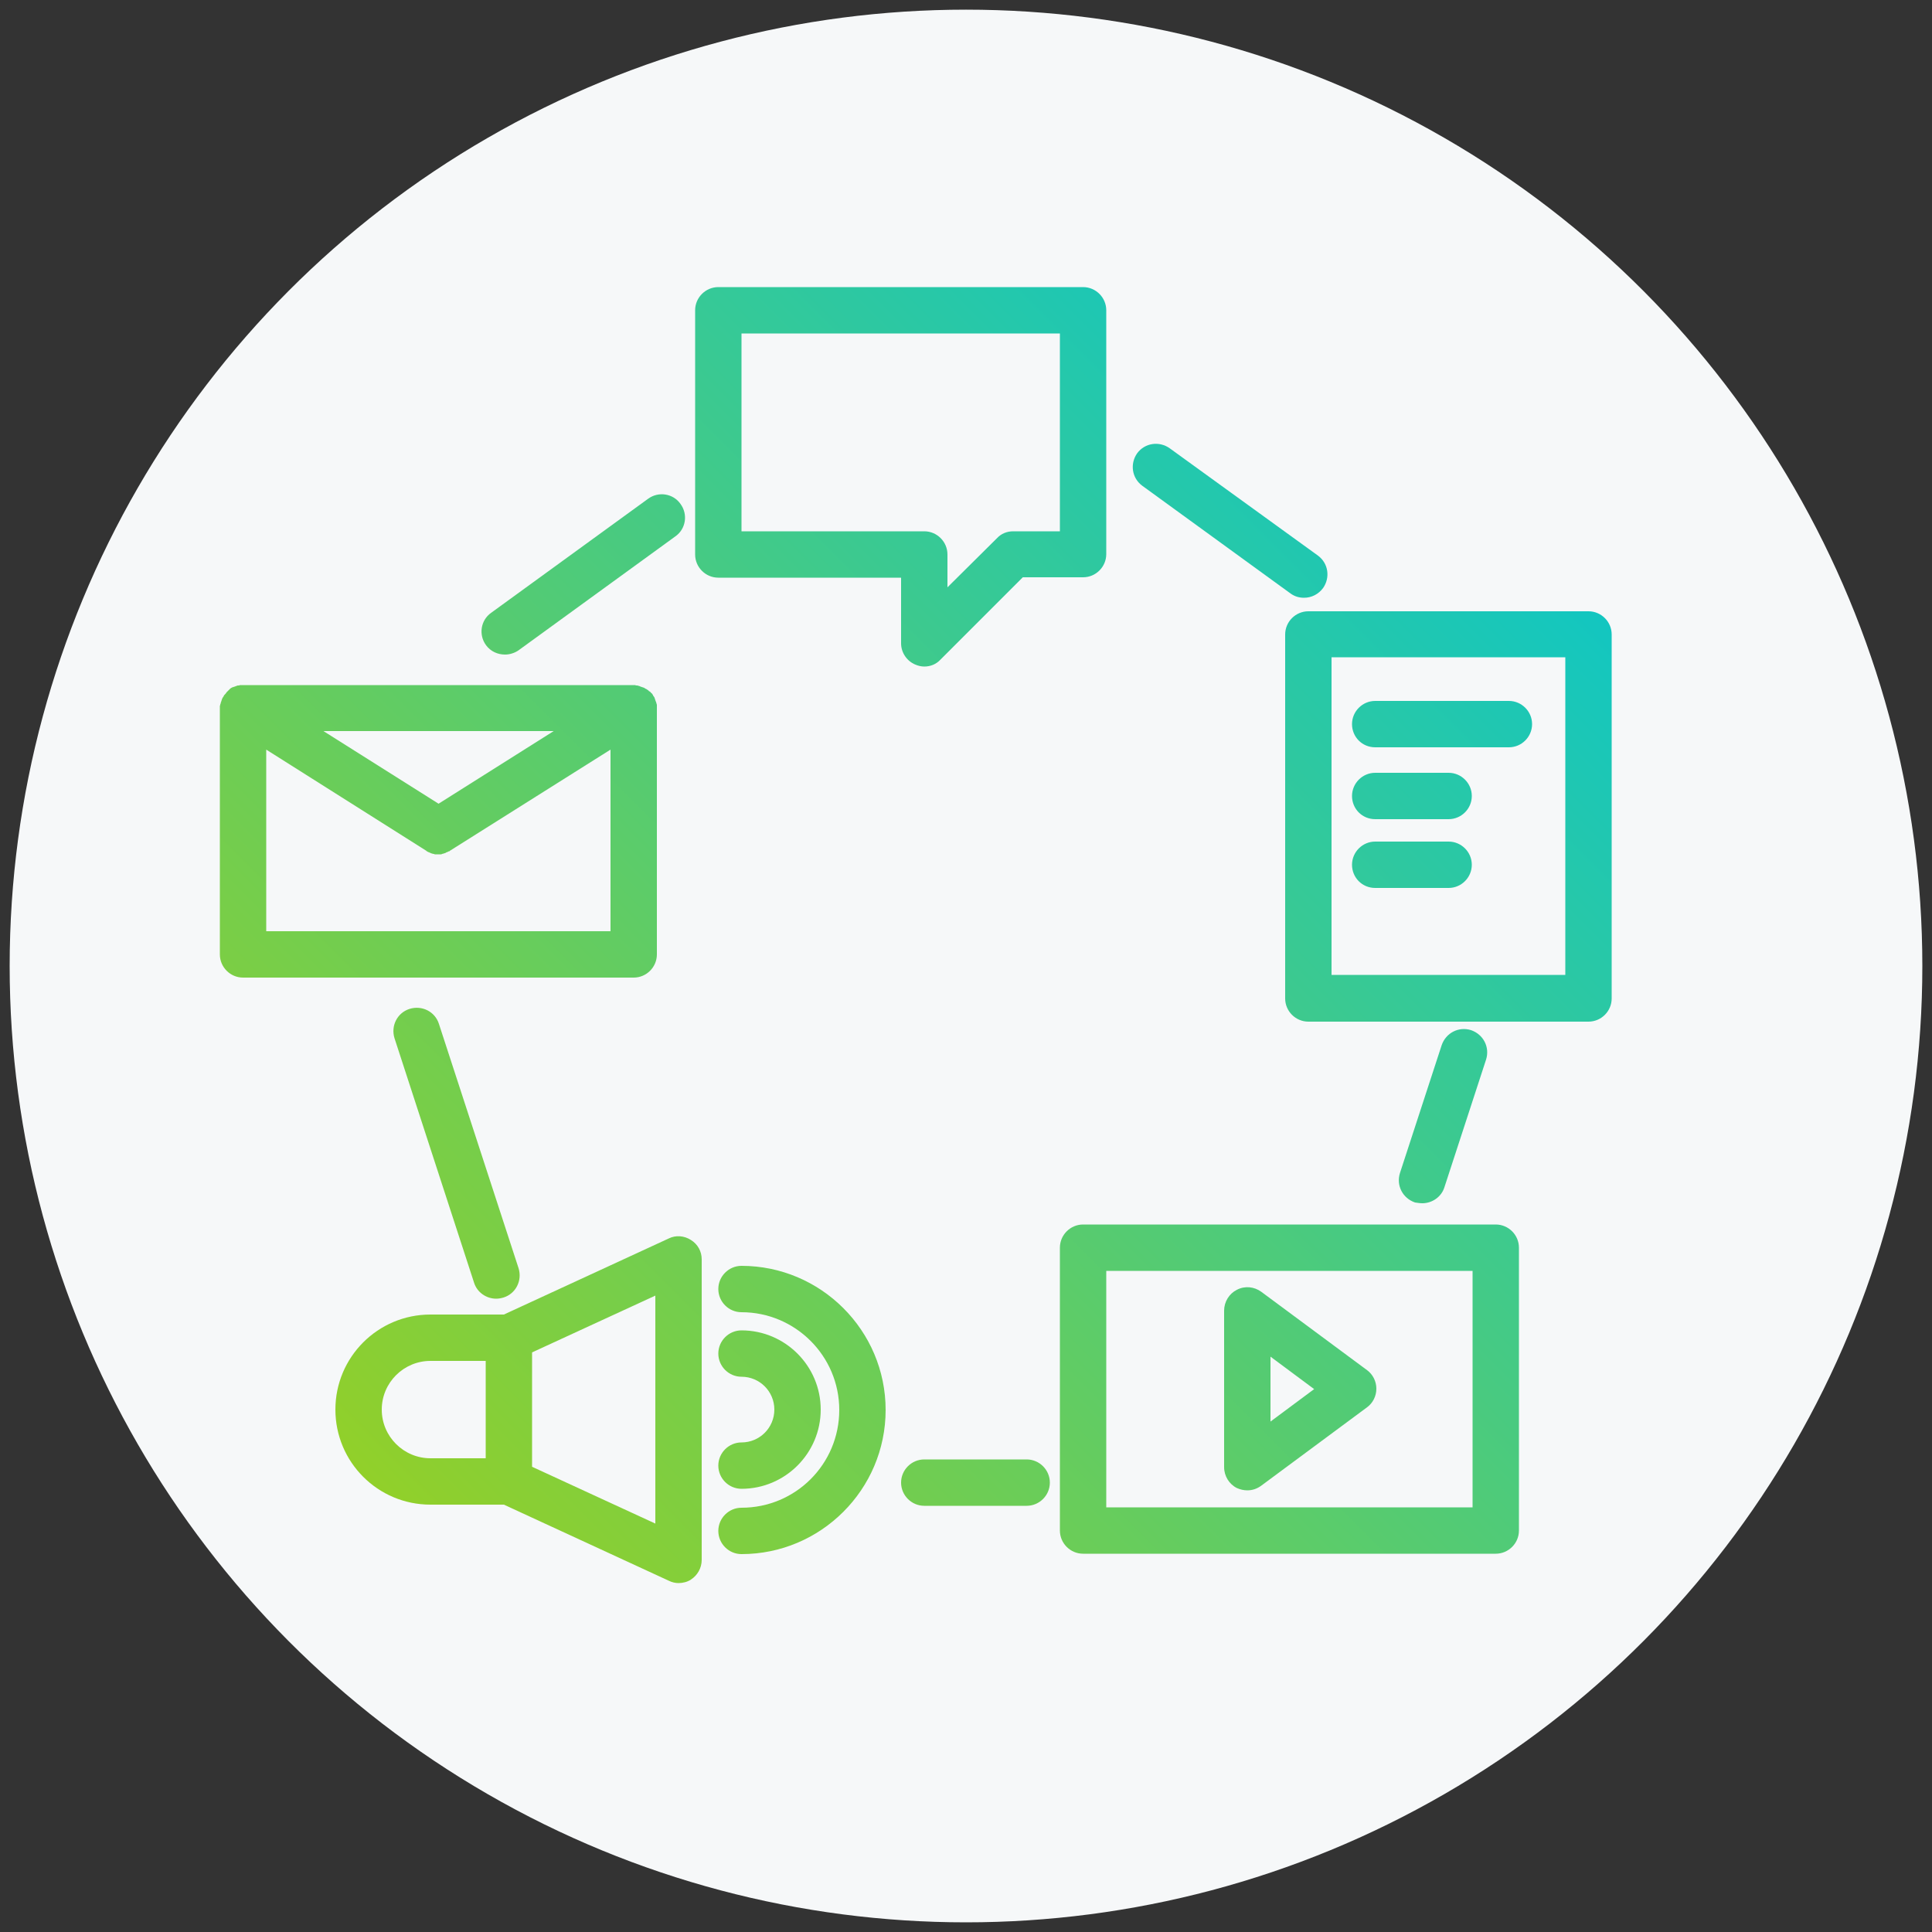
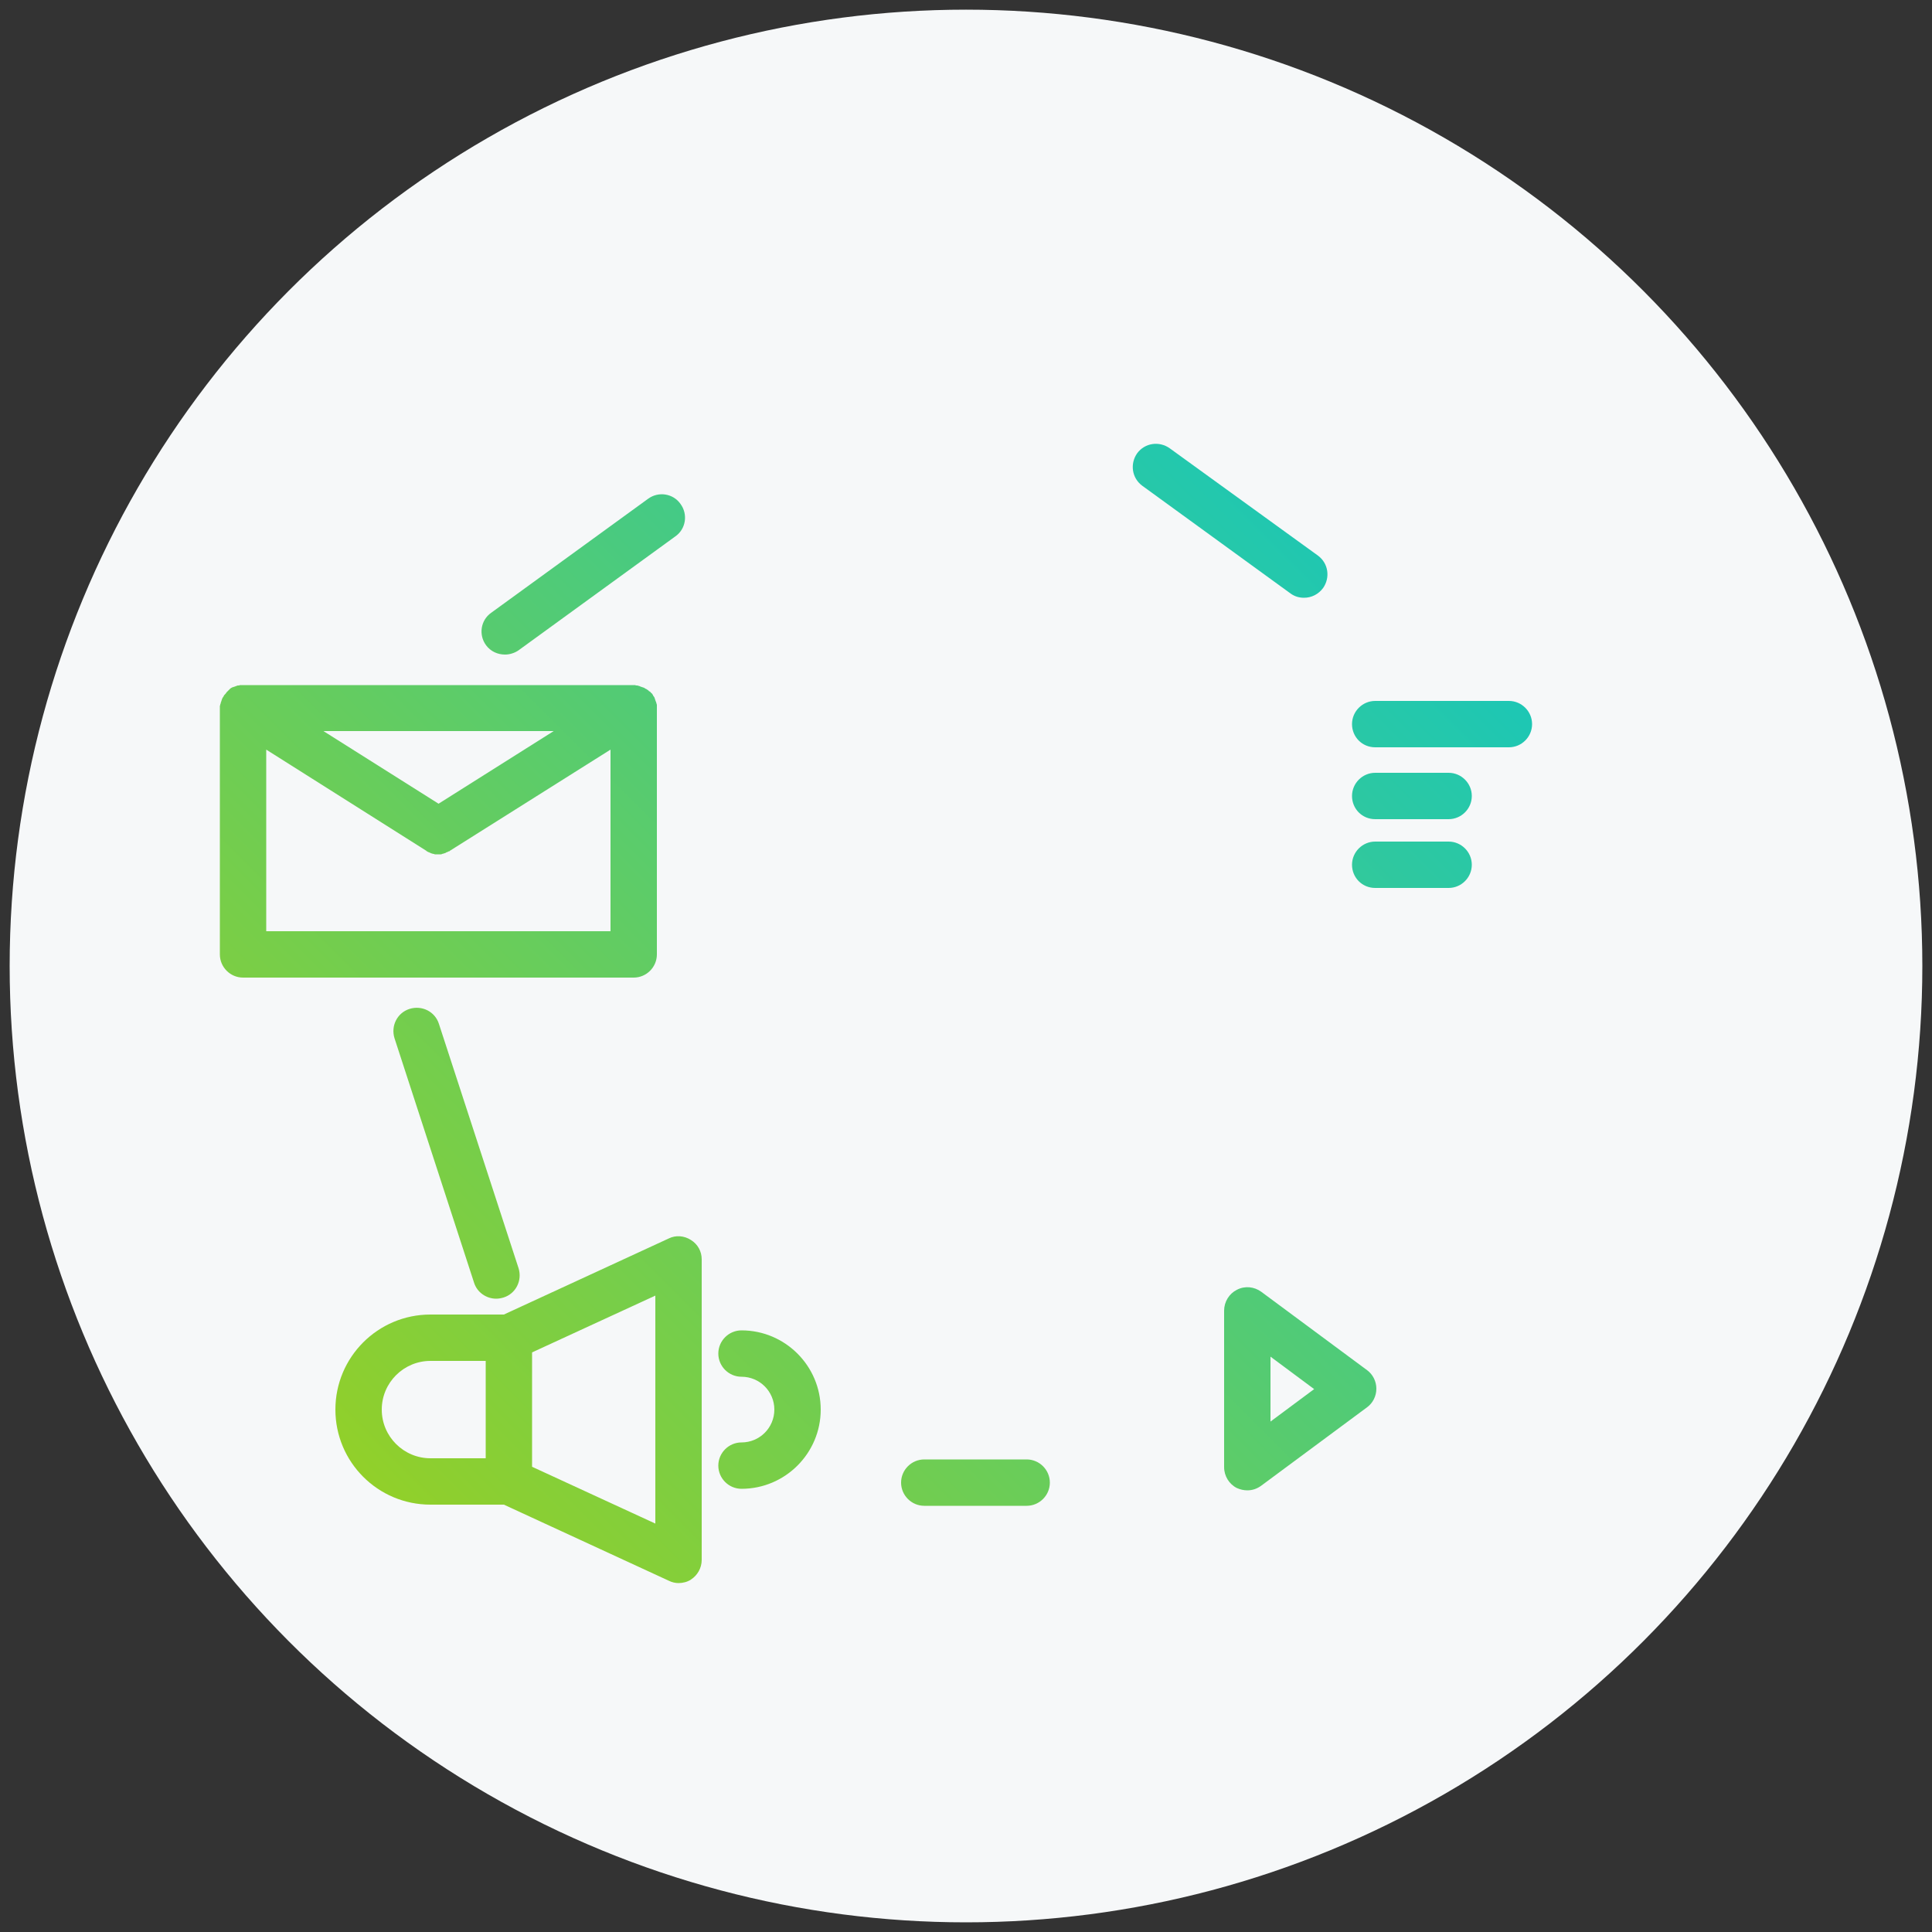
<svg xmlns="http://www.w3.org/2000/svg" version="1.1" id="Livello_1" x="0px" y="0px" viewBox="0 0 500 500" style="enable-background:new 0 0 500 500;" xml:space="preserve">
  <rect x="0" y="0" width="500" height="500" fill="#333333" stroke="none" />
  <style type="text/css"> .st0{fill:#F6F8F9;} .st1{fill:url(#SVGID_1_);} .st2{fill:url(#SVGID_2_);} .st3{fill:url(#SVGID_3_);} .st4{fill:url(#SVGID_4_);} .st5{fill:url(#SVGID_5_);} .st6{fill:url(#SVGID_6_);} .st7{fill:url(#SVGID_7_);} .st8{fill:url(#SVGID_8_);} .st9{fill:url(#SVGID_9_);} .st10{fill:url(#SVGID_10_);} .st11{fill:url(#SVGID_11_);} .st12{fill:url(#SVGID_12_);} .st13{fill:url(#SVGID_13_);} .st14{fill:url(#SVGID_14_);} .st15{fill:url(#SVGID_15_);} .st16{fill:url(#SVGID_16_);} </style>
  <g>
    <circle class="st0" cx="250" cy="250" r="247.5" />
    <g>
      <linearGradient id="SVGID_1_" gradientUnits="userSpaceOnUse" x1="-9.136" y1="354.107" x2="310.502" y2="34.469">
        <stop offset="0" style="stop-color:#A3D115" />
        <stop offset="1" style="stop-color:#0EC6C6" />
      </linearGradient>
-       <path class="st1" d="M236.9,172c0.7,0.3,1.5,0.5,2.3,0.5c1.6,0,3.1-0.6,4.2-1.8l21.3-21.3h15.6c3.3,0,6-2.7,6-6V80.3 c0-3.3-2.7-6-6-6h-94.4c-3.3,0-6,2.7-6,6v63.2c0,3.3,2.7,6,6,6h47.3v17C233.2,168.9,234.7,171.1,236.9,172z M191.9,137.4V86.3 h82.4v51.2h-12.1c-1.6,0-3.1,0.6-4.2,1.8L245.2,152v-8.5c0-3.3-2.7-6-6-6H191.9z" />
      <linearGradient id="SVGID_2_" gradientUnits="userSpaceOnUse" x1="-17.361" y1="345.882" x2="302.278" y2="26.244">
        <stop offset="0" style="stop-color:#A3D115" />
        <stop offset="1" style="stop-color:#0EC6C6" />
      </linearGradient>
      <path class="st2" d="M170,247v-63.8c0,0,0-0.1,0-0.1c0-0.1,0-0.3,0-0.4c0-0.1,0-0.2,0-0.2c0-0.1,0-0.2-0.1-0.4 c0-0.1,0-0.2-0.1-0.3c0-0.1,0-0.2-0.1-0.3c0-0.1-0.1-0.2-0.1-0.3c0-0.1-0.1-0.2-0.1-0.3c0-0.1-0.1-0.2-0.1-0.3 c0-0.1-0.1-0.2-0.1-0.2c-0.1-0.1-0.1-0.2-0.2-0.3c0,0-0.1-0.1-0.1-0.1c0,0,0,0,0-0.1c-0.1-0.1-0.1-0.2-0.2-0.3 c-0.1-0.1-0.1-0.2-0.2-0.2c-0.1-0.1-0.1-0.1-0.2-0.2c-0.1-0.1-0.1-0.2-0.2-0.2c0,0-0.1-0.1-0.2-0.1c-0.1-0.1-0.2-0.2-0.3-0.3 c0,0-0.1-0.1-0.2-0.1c-0.1-0.1-0.2-0.2-0.3-0.2c-0.1,0-0.1-0.1-0.2-0.1c-0.1-0.1-0.2-0.1-0.3-0.2c-0.1,0-0.2-0.1-0.3-0.1 c-0.1,0-0.2-0.1-0.3-0.1c-0.1,0-0.2-0.1-0.3-0.1c-0.1,0-0.2-0.1-0.2-0.1c-0.1,0-0.2-0.1-0.3-0.1c-0.1,0-0.2,0-0.3-0.1 c-0.1,0-0.2,0-0.3,0c-0.1,0-0.2,0-0.3-0.1c-0.1,0-0.1,0-0.2,0c-0.1,0-0.3,0-0.4,0c0,0,0,0-0.1,0H62.9c0,0,0,0-0.1,0 c-0.1,0-0.3,0-0.4,0c-0.1,0-0.1,0-0.2,0c-0.1,0-0.2,0-0.3,0.1c-0.1,0-0.2,0-0.3,0c-0.1,0-0.2,0-0.3,0.1c-0.1,0-0.2,0-0.3,0.1 c-0.1,0-0.2,0.1-0.3,0.1c-0.1,0-0.2,0.1-0.3,0.1c-0.1,0-0.2,0.1-0.3,0.1c-0.1,0-0.1,0.1-0.2,0.1c-0.1,0.1-0.2,0.1-0.3,0.2 c0,0-0.1,0.1-0.1,0.1c-0.1,0.1-0.2,0.2-0.3,0.3c0,0-0.1,0.1-0.1,0.1c-0.1,0.1-0.2,0.2-0.3,0.3c0,0-0.1,0.1-0.1,0.1 c-0.1,0.1-0.2,0.2-0.2,0.3c-0.1,0.1-0.1,0.1-0.2,0.2c-0.1,0.1-0.1,0.2-0.2,0.2c-0.1,0.1-0.1,0.2-0.2,0.3c0,0,0,0,0,0.1 c0,0-0.1,0.1-0.1,0.1c-0.1,0.1-0.1,0.2-0.2,0.3c0,0.1-0.1,0.2-0.1,0.2c0,0.1-0.1,0.2-0.1,0.3c0,0.1-0.1,0.2-0.1,0.3 c0,0.1-0.1,0.2-0.1,0.3c0,0.1-0.1,0.2-0.1,0.3c0,0.1,0,0.2-0.1,0.3c0,0.1,0,0.2-0.1,0.4c0,0.1,0,0.2,0,0.2c0,0.1,0,0.3,0,0.4 c0,0,0,0.1,0,0.1V247c0,3.3,2.7,6,6,6H164C167.3,253,170,250.3,170,247z M113.5,208l-29.8-18.8h59.6L113.5,208z M68.9,241v-47 l41.3,26.1c0,0,0.1,0,0.1,0.1c0.2,0.1,0.3,0.2,0.5,0.3c0.1,0,0.2,0.1,0.3,0.1c0.1,0.1,0.3,0.1,0.4,0.2c0.1,0,0.2,0.1,0.3,0.1 c0.1,0,0.3,0.1,0.4,0.1c0.1,0,0.2,0,0.3,0.1c0.2,0,0.4,0,0.7,0c0,0,0.1,0,0.1,0c0,0,0,0,0,0s0,0,0,0c0,0,0.1,0,0.1,0 c0.2,0,0.4,0,0.7,0c0.1,0,0.2,0,0.3-0.1c0.1,0,0.3-0.1,0.4-0.1c0.1,0,0.2-0.1,0.3-0.1c0.1,0,0.3-0.1,0.4-0.2 c0.1,0,0.2-0.1,0.3-0.1c0.2-0.1,0.3-0.2,0.5-0.2c0,0,0.1,0,0.1-0.1L158,194v47H68.9z" />
      <linearGradient id="SVGID_3_" gradientUnits="userSpaceOnUse" x1="75.695" y1="438.938" x2="395.334" y2="119.3">
        <stop offset="0" style="stop-color:#A3D115" />
        <stop offset="1" style="stop-color:#0EC6C6" />
      </linearGradient>
      <path class="st3" d="M178.8,320.9c-1.7-1.1-3.9-1.3-5.7-0.4l-42.7,19.7h-19c-13.6,0-24.6,11-24.6,24.6c0,13.6,11,24.6,24.6,24.6 h19l42.7,19.7c0.8,0.4,1.7,0.6,2.5,0.6c1.1,0,2.3-0.3,3.2-0.9c1.7-1.1,2.8-3,2.8-5.1v-77.8C181.6,323.9,180.6,322,178.8,320.9z M98.8,364.8c0-7,5.7-12.6,12.6-12.6h14.3v25.2h-14.3C104.5,377.4,98.8,371.8,98.8,364.8z M169.6,394.3l-31.9-14.7V350l31.9-14.7 V394.3z" />
      <linearGradient id="SVGID_4_" gradientUnits="userSpaceOnUse" x1="98.225" y1="461.468" x2="417.863" y2="141.83">
        <stop offset="0" style="stop-color:#A3D115" />
        <stop offset="1" style="stop-color:#0EC6C6" />
      </linearGradient>
      <path class="st4" d="M191.9,373.3c-3.3,0-6,2.7-6,6s2.7,6,6,6c11.3,0,20.5-9.2,20.5-20.5c0-11.3-9.2-20.5-20.5-20.5 c-3.3,0-6,2.7-6,6s2.7,6,6,6c4.7,0,8.5,3.8,8.5,8.5S196.6,373.3,191.9,373.3z" />
      <linearGradient id="SVGID_5_" gradientUnits="userSpaceOnUse" x1="99.956" y1="463.198" x2="419.594" y2="143.56">
        <stop offset="0" style="stop-color:#A3D115" />
        <stop offset="1" style="stop-color:#0EC6C6" />
      </linearGradient>
-       <path class="st5" d="M191.9,327.6c-3.3,0-6,2.7-6,6s2.7,6,6,6c13.9,0,25.3,11.3,25.3,25.3s-11.3,25.3-25.3,25.3c-3.3,0-6,2.7-6,6 s2.7,6,6,6c20.5,0,37.3-16.7,37.3-37.3S212.4,327.6,191.9,327.6z" />
      <linearGradient id="SVGID_6_" gradientUnits="userSpaceOnUse" x1="164.991" y1="528.234" x2="484.629" y2="208.595">
        <stop offset="0" style="stop-color:#A3D115" />
        <stop offset="1" style="stop-color:#0EC6C6" />
      </linearGradient>
-       <path class="st6" d="M387.1,316.9H280.3c-3.3,0-6,2.7-6,6v73.2c0,3.3,2.7,6,6,6h106.8c3.3,0,6-2.7,6-6v-73.2 C393.1,319.6,390.4,316.9,387.1,316.9z M381.1,390.1h-94.8v-61.2h94.8V390.1z" />
      <linearGradient id="SVGID_7_" gradientUnits="userSpaceOnUse" x1="161.305" y1="524.548" x2="480.943" y2="204.91">
        <stop offset="0" style="stop-color:#A3D115" />
        <stop offset="1" style="stop-color:#0EC6C6" />
      </linearGradient>
      <path class="st7" d="M320.1,385.1c0.9,0.4,1.8,0.6,2.7,0.6c1.3,0,2.5-0.4,3.6-1.2l27.4-20.3c1.5-1.1,2.4-2.9,2.4-4.8 s-0.9-3.7-2.4-4.8l-27.4-20.3c-1.8-1.3-4.2-1.6-6.3-0.5c-2,1-3.3,3.1-3.3,5.4v40.5C316.8,382,318.1,384.1,320.1,385.1z M328.8,351.1l11.3,8.4l-11.3,8.4V351.1z" />
      <linearGradient id="SVGID_8_" gradientUnits="userSpaceOnUse" x1="44.922" y1="408.165" x2="364.561" y2="88.527">
        <stop offset="0" style="stop-color:#A3D115" />
        <stop offset="1" style="stop-color:#0EC6C6" />
      </linearGradient>
      <path class="st8" d="M295.6,125.7l38.4,27.9c1.1,0.8,2.3,1.1,3.5,1.1c1.9,0,3.7-0.9,4.9-2.5c1.9-2.7,1.4-6.4-1.3-8.4L302.7,116 c-2.7-1.9-6.4-1.4-8.4,1.3C292.4,120,292.9,123.7,295.6,125.7z" />
      <linearGradient id="SVGID_9_" gradientUnits="userSpaceOnUse" x1="149.518" y1="512.761" x2="469.156" y2="193.123">
        <stop offset="0" style="stop-color:#A3D115" />
        <stop offset="1" style="stop-color:#0EC6C6" />
      </linearGradient>
-       <path class="st9" d="M368.1,311.4c2.5,0,4.9-1.6,5.7-4.1l10.8-33.1c1-3.2-0.7-6.5-3.9-7.6c-3.2-1-6.5,0.7-7.6,3.9l-10.8,33.1 c-1,3.2,0.7,6.5,3.9,7.6C366.9,311.3,367.5,311.4,368.1,311.4z" />
      <linearGradient id="SVGID_10_" gradientUnits="userSpaceOnUse" x1="136.475" y1="499.717" x2="456.113" y2="180.079">
        <stop offset="0" style="stop-color:#A3D115" />
        <stop offset="1" style="stop-color:#0EC6C6" />
      </linearGradient>
      <path class="st10" d="M265.7,377.7h-26.5c-3.3,0-6,2.7-6,6s2.7,6,6,6h26.5c3.3,0,6-2.7,6-6S269,377.7,265.7,377.7z" />
      <linearGradient id="SVGID_11_" gradientUnits="userSpaceOnUse" x1="26.699" y1="389.942" x2="346.338" y2="70.304">
        <stop offset="0" style="stop-color:#A3D115" />
        <stop offset="1" style="stop-color:#0EC6C6" />
      </linearGradient>
      <path class="st11" d="M106,261.1c-3.2,1-4.9,4.4-3.9,7.6l20.6,63.3c0.8,2.5,3.2,4.1,5.7,4.1c0.6,0,1.2-0.1,1.9-0.3 c3.2-1,4.9-4.4,3.9-7.6L113.6,265C112.6,261.8,109.2,260.1,106,261.1z" />
      <linearGradient id="SVGID_12_" gradientUnits="userSpaceOnUse" x1="-31.787" y1="331.456" x2="287.852" y2="11.818">
        <stop offset="0" style="stop-color:#A3D115" />
        <stop offset="1" style="stop-color:#0EC6C6" />
      </linearGradient>
      <path class="st12" d="M130.7,169.4c1.2,0,2.5-0.4,3.5-1.1l40.6-29.5c2.7-1.9,3.3-5.7,1.3-8.4c-1.9-2.7-5.7-3.3-8.4-1.3l-40.6,29.5 c-2.7,1.9-3.3,5.7-1.3,8.4C127,168.6,128.8,169.4,130.7,169.4z" />
      <linearGradient id="SVGID_13_" gradientUnits="userSpaceOnUse" x1="111.409" y1="474.652" x2="431.048" y2="155.014">
        <stop offset="0" style="stop-color:#A3D115" />
        <stop offset="1" style="stop-color:#0EC6C6" />
      </linearGradient>
-       <path class="st13" d="M411.1,158.2h-72.5c-3.3,0-6,2.7-6,6v94.2c0,3.3,2.7,6,6,6h72.5c3.3,0,6-2.7,6-6v-94.2 C417.1,160.9,414.4,158.2,411.1,158.2z M405.1,252.3h-60.5v-82.2h60.5V252.3z" />
      <linearGradient id="SVGID_14_" gradientUnits="userSpaceOnUse" x1="98.679" y1="461.921" x2="418.317" y2="142.283">
        <stop offset="0" style="stop-color:#A3D115" />
        <stop offset="1" style="stop-color:#0EC6C6" />
      </linearGradient>
      <path class="st14" d="M355.9,193.4h34.6c3.3,0,6-2.7,6-6s-2.7-6-6-6h-34.6c-3.3,0-6,2.7-6,6S352.5,193.4,355.9,193.4z" />
      <linearGradient id="SVGID_15_" gradientUnits="userSpaceOnUse" x1="104.044" y1="467.286" x2="423.682" y2="147.648">
        <stop offset="0" style="stop-color:#A3D115" />
        <stop offset="1" style="stop-color:#0EC6C6" />
      </linearGradient>
      <path class="st15" d="M355.9,212h19c3.3,0,6-2.7,6-6s-2.7-6-6-6h-19c-3.3,0-6,2.7-6,6S352.5,212,355.9,212z" />
      <linearGradient id="SVGID_16_" gradientUnits="userSpaceOnUse" x1="112.967" y1="476.209" x2="432.605" y2="156.571">
        <stop offset="0" style="stop-color:#A3D115" />
        <stop offset="1" style="stop-color:#0EC6C6" />
      </linearGradient>
      <path class="st16" d="M355.9,229.8h19c3.3,0,6-2.7,6-6s-2.7-6-6-6h-19c-3.3,0-6,2.7-6,6S352.5,229.8,355.9,229.8z" />
    </g>
  </g>
</svg>